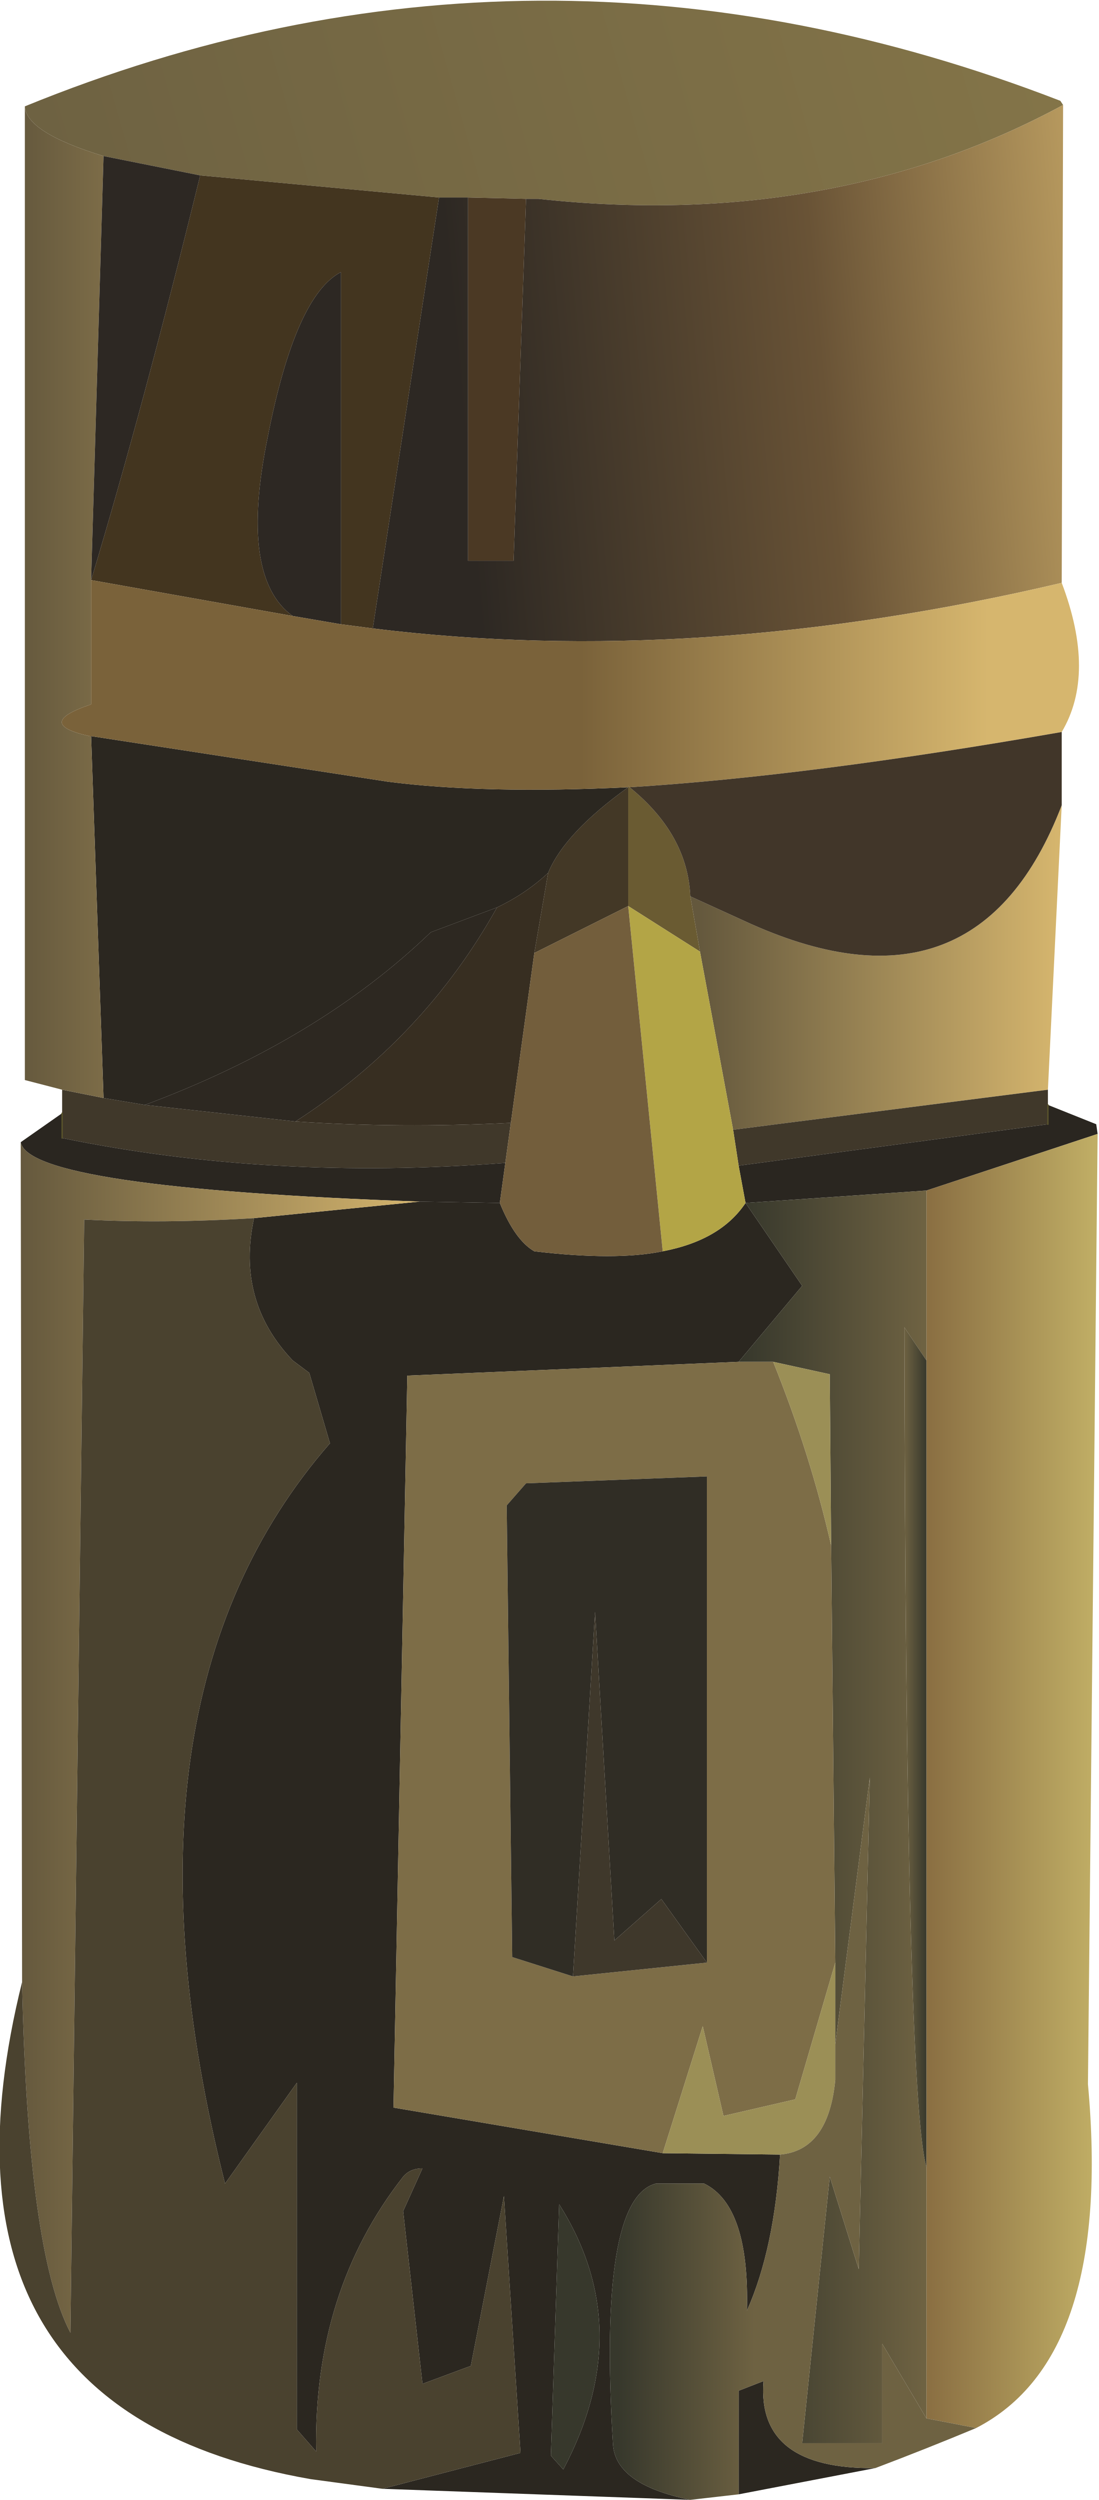
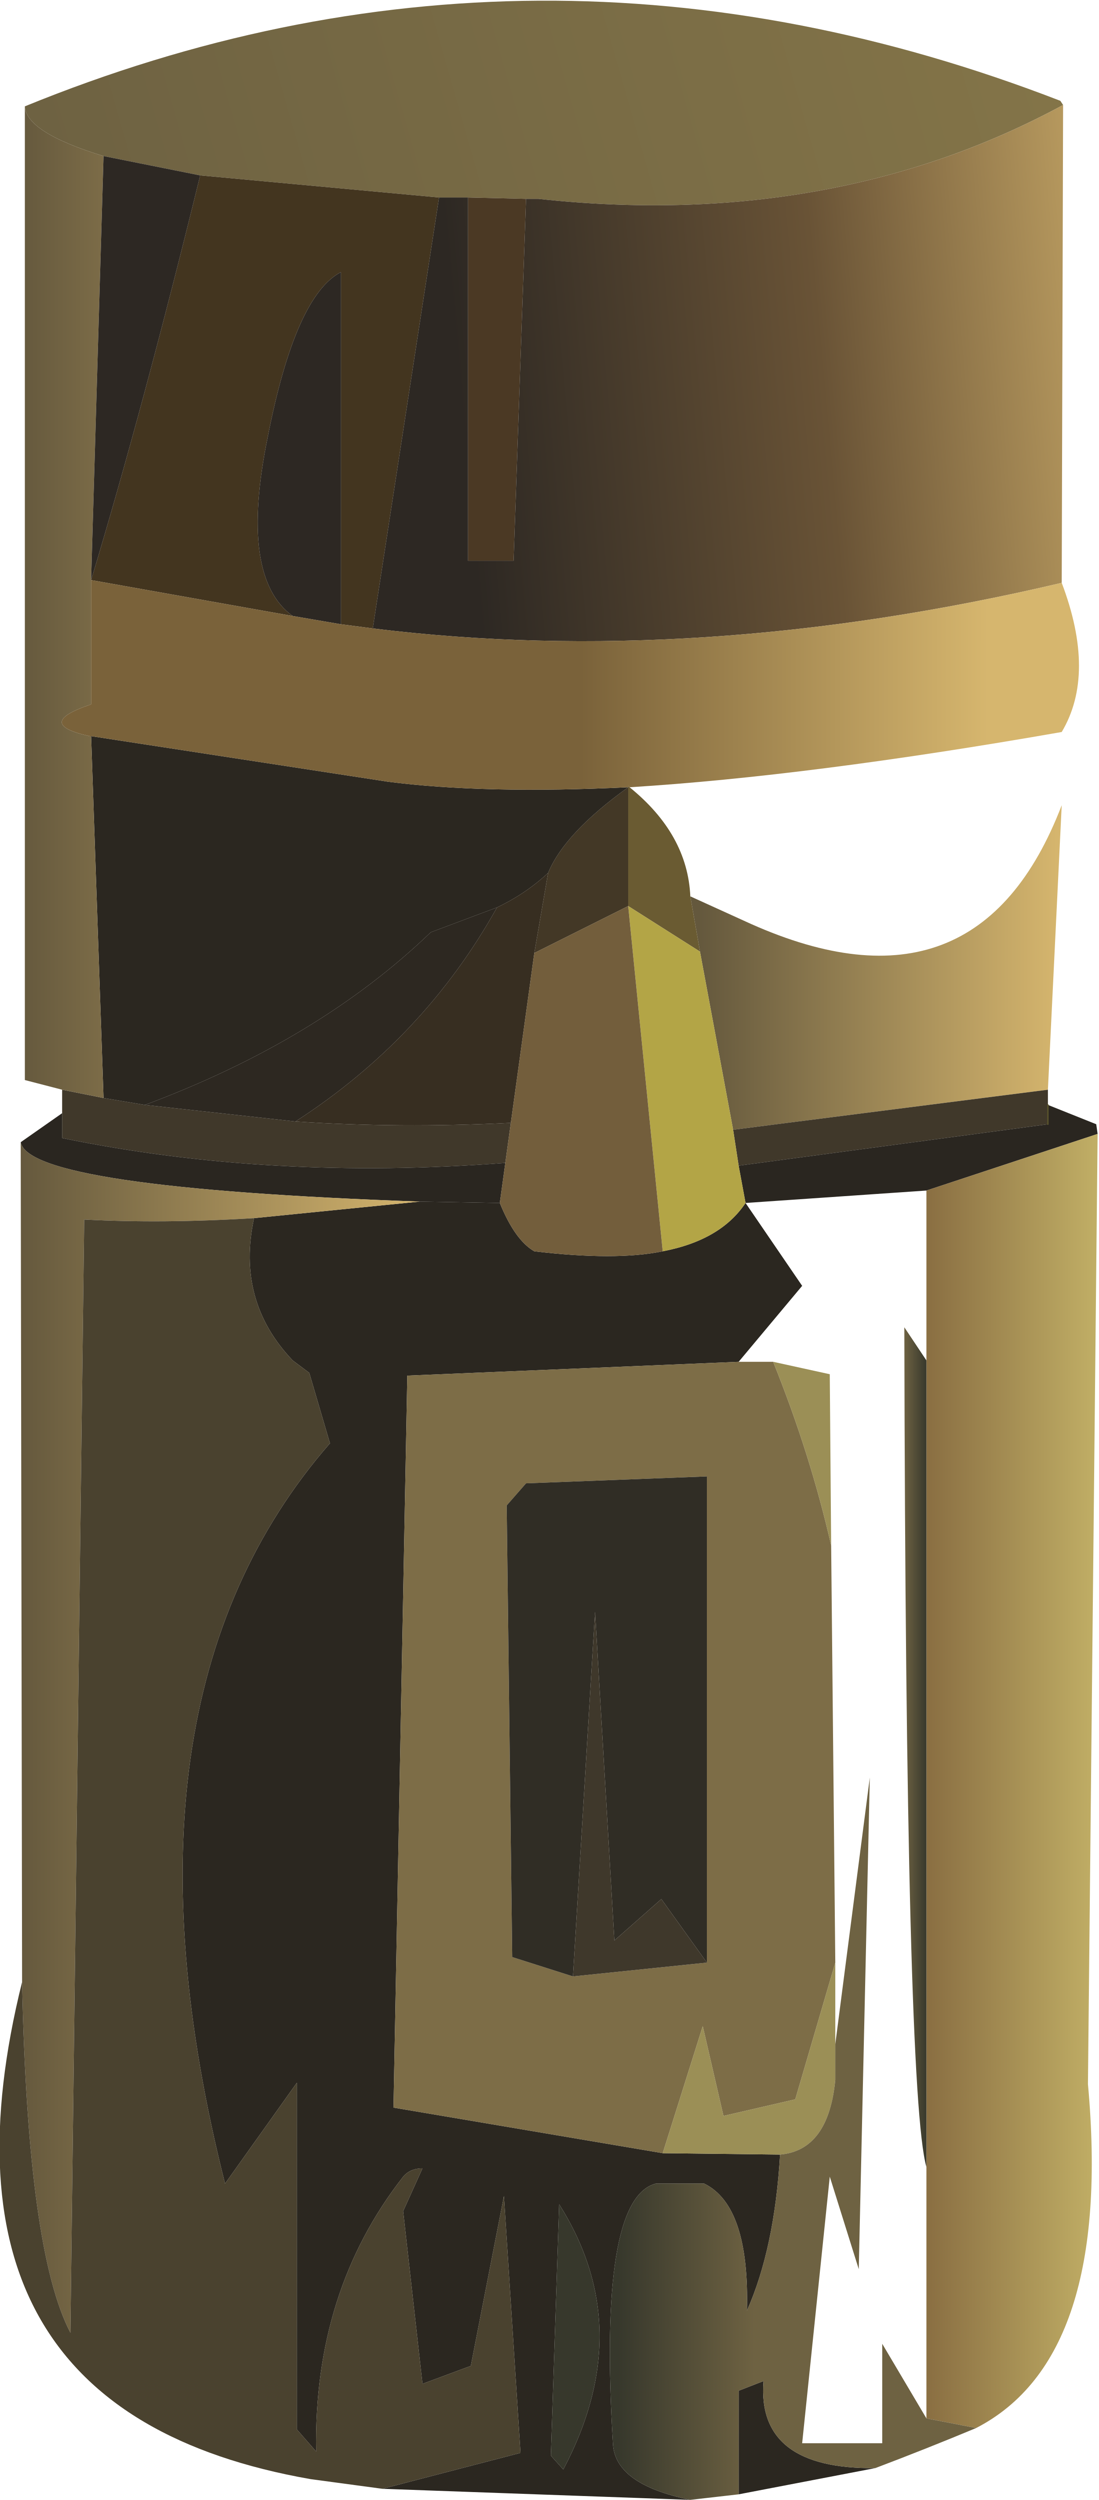
<svg xmlns="http://www.w3.org/2000/svg" height="90.5px" width="39.8px">
  <g transform="matrix(1.0, 0.0, 0.0, 1.0, 20.3, 45.5)">
    <path d="M-19.4 -41.65 Q-0.9 -49.2 18.1 -41.85 L18.2 -41.7 Q9.8 -37.15 -0.8 -38.3 L-1.25 -38.3 -3.35 -38.35 -4.4 -38.35 -13.05 -39.15 -16.55 -39.85 Q-19.35 -40.7 -19.4 -41.65" fill="url(#gradient0)" fill-rule="evenodd" stroke="none" />
    <path d="M18.15 -16.35 L17.65 -6.05 6.25 -4.6 5.05 -11.05 4.7 -13.05 6.9 -12.05 Q15.1 -8.4 18.15 -16.35" fill="url(#gradient1)" fill-rule="evenodd" stroke="none" />
    <path d="M4.7 -13.05 L5.05 -11.05 2.45 -12.7 2.45 -17.05 2.5 -17.0 Q4.6 -15.3 4.7 -13.05" fill="#6a5b32" fill-rule="evenodd" stroke="none" />
    <path d="M2.45 -17.05 L2.45 -12.7 -0.95 -11.0 -0.45 -13.9 Q0.15 -15.35 2.45 -17.0 L2.45 -17.05" fill="#433826" fill-rule="evenodd" stroke="none" />
    <path d="M17.65 -6.05 L17.65 -5.5 17.65 -4.8 6.45 -3.3 6.25 -4.6 17.65 -6.05 M-18.05 -5.2 L-18.05 -6.05 -16.55 -5.75 -15.05 -5.5 -9.6 -4.9 Q-5.85 -4.65 -1.8 -4.85 L-2.0 -3.4 Q-10.5 -2.75 -18.05 -4.3 L-18.05 -5.2" fill="#40382a" fill-rule="evenodd" stroke="none" />
    <path d="M11.4 43.85 L6.45 44.8 6.45 41.05 7.35 40.7 Q7.1 43.9 11.4 43.85 M4.7 45.0 L-6.45 44.6 -1.45 43.3 -2.05 34.0 -3.25 40.15 -5.0 40.8 -5.7 34.55 -5.0 33.0 Q-5.45 33.0 -5.7 33.3 -8.95 37.45 -8.85 43.25 L-9.55 42.45 -9.55 29.9 -12.15 33.55 Q-16.55 16.15 -8.35 6.75 L-9.1 4.2 -9.7 3.75 Q-11.75 1.6 -11.1 -1.4 L-5.1 -2.0 -2.2 -1.95 Q-1.65 -0.6 -0.95 -0.2 2.0 0.15 3.7 -0.2 5.8 -0.6 6.7 -1.95 L8.75 1.05 6.45 3.8 -5.55 4.3 -6.05 30.8 3.7 32.45 7.95 32.5 Q7.75 35.9 6.75 38.15 6.85 34.35 5.2 33.55 L3.45 33.55 Q1.35 34.1 1.9 43.0 2.0 44.45 4.7 45.0 M2.45 -17.0 Q0.15 -15.35 -0.45 -13.9 -1.25 -13.15 -2.3 -12.65 L-4.7 -11.75 Q-8.75 -7.85 -15.05 -5.5 L-16.55 -5.75 -17.0 -18.85 -6.25 -17.2 Q-2.75 -16.75 2.45 -17.0 M-0.05 34.3 L-0.35 43.4 0.1 43.9 Q2.8 38.8 -0.05 34.3" fill="#2b2720" fill-rule="evenodd" stroke="none" />
    <path d="M17.65 -5.5 L19.4 -4.8 19.45 -4.45 13.25 -2.4 6.7 -1.95 6.45 -3.3 17.65 -4.8 17.65 -5.5 M-19.55 -4.15 L-18.05 -5.2 -18.05 -4.3 Q-10.5 -2.75 -2.0 -3.4 L-2.2 -1.95 -5.1 -2.0 Q-19.25 -2.5 -19.55 -4.15" fill="#2a2620" fill-rule="evenodd" stroke="none" />
    <path d="M19.45 -4.45 L19.1 29.95 Q20.0 39.85 15.05 42.4 L13.25 42.05 13.25 32.95 13.25 3.75 13.25 -2.4 19.45 -4.45" fill="url(#gradient2)" fill-rule="evenodd" stroke="none" />
-     <path d="M6.7 -1.95 L13.25 -2.4 13.25 3.75 12.45 2.55 Q12.5 30.35 13.25 32.95 L13.25 42.05 11.65 39.35 11.65 42.95 8.75 42.95 9.75 33.3 10.8 36.65 11.2 18.85 9.95 28.5 9.95 25.55 9.8 10.45 9.75 4.25 7.7 3.8 6.45 3.8 8.75 1.05 6.7 -1.95" fill="url(#gradient3)" fill-rule="evenodd" stroke="none" />
    <path d="M5.3 25.55 L5.3 7.95 -1.25 8.2 -1.95 9.0 -1.75 25.35 0.45 26.05 5.3 25.55 M3.7 32.45 L-6.05 30.8 -5.55 4.3 6.45 3.8 7.7 3.8 Q9.05 7.15 9.8 10.45 L9.95 25.55 8.5 30.5 5.9 31.1 5.15 27.85 3.7 32.45" fill="#7d6d47" fill-rule="evenodd" stroke="none" />
    <path d="M7.7 3.8 L9.75 4.25 9.8 10.45 Q9.05 7.15 7.7 3.8 M9.95 25.55 L9.95 28.5 9.95 29.8 Q9.7 32.35 7.95 32.5 L3.7 32.45 5.15 27.85 5.9 31.1 8.5 30.5 9.95 25.55" fill="#9b8f56" fill-rule="evenodd" stroke="none" />
    <path d="M13.25 32.95 Q12.5 30.35 12.45 2.55 L13.25 3.75 13.25 32.95" fill="url(#gradient4)" fill-rule="evenodd" stroke="none" />
    <path d="M0.45 26.05 L-1.75 25.35 -1.95 9.0 -1.25 8.2 5.3 7.95 5.3 25.55 3.65 23.25 1.95 24.75 1.25 12.85 0.45 26.05" fill="#302d25" fill-rule="evenodd" stroke="none" />
    <path d="M5.3 25.55 L0.45 26.05 1.25 12.85 1.95 24.75 3.65 23.25 5.3 25.55" fill="#3f382b" fill-rule="evenodd" stroke="none" />
    <path d="M15.05 42.4 Q13.25 43.15 11.4 43.85 7.1 43.9 7.35 40.7 L6.45 41.05 6.45 44.8 4.7 45.0 Q2.0 44.45 1.9 43.0 1.35 34.1 3.45 33.55 L5.2 33.55 Q6.85 34.35 6.75 38.15 7.75 35.9 7.95 32.5 9.7 32.35 9.95 29.8 L9.95 28.5 11.2 18.85 10.8 36.65 9.75 33.3 8.75 42.95 11.65 42.95 11.65 39.35 13.25 42.05 15.05 42.4 M-0.05 34.3 Q2.8 38.8 0.1 43.9 L-0.35 43.4 -0.05 34.3" fill="url(#gradient5)" fill-rule="evenodd" stroke="none" />
    <path d="M-3.35 -38.35 L-1.25 -38.3 -1.7 -25.2 -3.35 -25.2 -3.35 -38.35" fill="#4b3924" fill-rule="evenodd" stroke="none" />
    <path d="M-19.5 26.25 L-19.55 -4.15 Q-19.25 -2.5 -5.1 -2.0 L-11.1 -1.4 Q-14.4 -1.2 -17.25 -1.35 L-17.75 38.95 Q-19.3 36.0 -19.5 26.25 M-18.05 -6.05 L-19.4 -6.4 -19.4 -41.65 Q-19.35 -40.7 -16.55 -39.85 L-17.0 -24.5 -17.0 -24.45 -17.0 -21.55 -17.0 -21.5 -17.0 -20.0 Q-19.1 -19.3 -17.05 -18.85 L-17.0 -18.85 -16.55 -5.75 -18.05 -6.05" fill="url(#gradient6)" fill-rule="evenodd" stroke="none" />
    <path d="M-6.45 44.6 L-9.05 44.25 Q-23.35 41.75 -19.5 26.25 -19.3 36.0 -17.75 38.95 L-17.25 -1.35 Q-14.4 -1.2 -11.1 -1.4 -11.75 1.6 -9.7 3.75 L-9.1 4.2 -8.35 6.75 Q-16.55 16.15 -12.15 33.55 L-9.55 29.9 -9.55 42.45 -8.85 43.25 Q-8.95 37.45 -5.7 33.3 -5.45 33.0 -5.0 33.0 L-5.7 34.55 -5.0 40.8 -3.25 40.15 -2.05 34.0 -1.45 43.3 -6.45 44.6" fill="#4a422f" fill-rule="evenodd" stroke="none" />
    <path d="M-13.05 -39.15 L-4.4 -38.35 -6.8 -22.75 -7.95 -22.9 -7.95 -35.65 Q-9.6 -34.8 -10.6 -29.7 -11.65 -24.6 -9.7 -23.2 L-17.0 -24.5 Q-15.1 -30.8 -13.05 -39.15" fill="#43351f" fill-rule="evenodd" stroke="none" />
    <path d="M-0.45 -13.9 L-0.95 -11.0 -1.8 -4.85 Q-5.85 -4.65 -9.6 -4.9 -4.95 -7.9 -2.3 -12.65 -1.25 -13.15 -0.45 -13.9" fill="#372e21" fill-rule="evenodd" stroke="none" />
    <path d="M-9.6 -4.9 L-15.05 -5.5 Q-8.75 -7.85 -4.7 -11.75 L-2.3 -12.65 Q-4.95 -7.9 -9.6 -4.9" fill="#2d2821" fill-rule="evenodd" stroke="none" />
    <path d="M18.2 -41.7 L18.15 -24.4 Q4.95 -21.3 -6.8 -22.75 L-4.4 -38.35 -3.35 -38.35 -3.35 -25.2 -1.7 -25.2 -1.25 -38.3 -0.8 -38.3 Q9.8 -37.15 18.2 -41.7 M18.15 -16.45 L18.15 -16.35 18.15 -16.45 M-16.55 -39.85 L-13.05 -39.15 Q-15.1 -30.8 -17.0 -24.5 L-16.55 -39.85 M-9.7 -23.2 Q-11.65 -24.6 -10.6 -29.7 -9.6 -34.8 -7.95 -35.65 L-7.95 -22.9 -9.7 -23.2 M-17.0 -21.55 L-17.0 -21.5 -17.0 -21.55" fill="url(#gradient7)" fill-rule="evenodd" stroke="none" />
    <path d="M18.15 -24.4 Q19.4 -21.1 18.15 -19.0 9.0 -17.4 2.5 -17.0 L2.45 -17.05 2.45 -17.0 Q-2.75 -16.75 -6.25 -17.2 L-17.0 -18.85 -17.05 -18.85 Q-19.1 -19.3 -17.0 -20.0 L-17.0 -21.5 -17.0 -21.55 -17.0 -24.45 -17.0 -24.5 -9.7 -23.2 -7.95 -22.9 -6.8 -22.75 Q4.95 -21.3 18.15 -24.4" fill="url(#gradient8)" fill-rule="evenodd" stroke="none" />
-     <path d="M18.15 -19.0 L18.15 -16.45 18.15 -16.35 Q15.1 -8.4 6.9 -12.05 L4.7 -13.05 Q4.6 -15.3 2.5 -17.0 9.0 -17.4 18.15 -19.0" fill="#413629" fill-rule="evenodd" stroke="none" />
    <path d="M5.05 -11.05 L6.25 -4.6 6.45 -3.3 6.7 -1.95 Q5.8 -0.6 3.7 -0.2 L2.45 -12.7 5.05 -11.05" fill="#b3a546" fill-rule="evenodd" stroke="none" />
    <path d="M-0.95 -11.0 L2.45 -12.7 3.7 -0.2 Q2.0 0.15 -0.95 -0.2 -1.65 -0.6 -2.2 -1.95 L-2.0 -3.4 -1.8 -4.85 -0.95 -11.0" fill="#735e3c" fill-rule="evenodd" stroke="none" />
-     <path d="M17.65 -4.8 L17.65 -5.5 M-18.05 -4.3 L-18.05 -5.2" fill="none" stroke="#59532b" stroke-linecap="round" stroke-linejoin="round" stroke-width="0.05" />
+     <path d="M17.65 -4.8 L17.65 -5.5 M-18.05 -4.3 " fill="none" stroke="#59532b" stroke-linecap="round" stroke-linejoin="round" stroke-width="0.05" />
  </g>
  <defs>
    <linearGradient gradientTransform="matrix(-0.021, 0.006, -0.002, -0.007, -0.6, -41.65)" gradientUnits="userSpaceOnUse" id="gradient0" spreadMethod="pad" x1="-819.2" x2="819.2">
      <stop offset="0.0" stop-color="#837448" />
      <stop offset="1.0" stop-color="#6e6242" />
    </linearGradient>
    <linearGradient gradientTransform="matrix(-0.008, 0.0, 0.0, -0.01, 11.55, -12.65)" gradientUnits="userSpaceOnUse" id="gradient1" spreadMethod="pad" x1="-819.2" x2="819.2">
      <stop offset="0.0" stop-color="#d6b66e" />
      <stop offset="1.0" stop-color="#64583d" />
    </linearGradient>
    <linearGradient gradientTransform="matrix(0.004, 0.0, 0.0, 0.029, 16.4, 18.95)" gradientUnits="userSpaceOnUse" id="gradient2" spreadMethod="pad" x1="-819.2" x2="819.2">
      <stop offset="0.043" stop-color="#8b7043" />
      <stop offset="1.0" stop-color="#c3b167" />
    </linearGradient>
    <linearGradient gradientTransform="matrix(0.004, 0.0, 0.0, 0.028, 9.85, 20.25)" gradientUnits="userSpaceOnUse" id="gradient3" spreadMethod="pad" x1="-819.2" x2="819.2">
      <stop offset="0.0" stop-color="#37382c" />
      <stop offset="1.0" stop-color="#6e6242" />
    </linearGradient>
    <linearGradient gradientTransform="matrix(-5.0E-4, 0.0, 0.0, -0.019, 12.85, 17.75)" gradientUnits="userSpaceOnUse" id="gradient4" spreadMethod="pad" x1="-819.2" x2="819.2">
      <stop offset="0.0" stop-color="#37382c" />
      <stop offset="1.0" stop-color="#6e6242" />
    </linearGradient>
    <linearGradient gradientTransform="matrix(0.003, 0.0, 0.0, 0.018, 4.55, 31.3)" gradientUnits="userSpaceOnUse" id="gradient5" spreadMethod="pad" x1="-819.2" x2="819.2">
      <stop offset="0.0" stop-color="#37382c" />
      <stop offset="1.0" stop-color="#6e6242" />
    </linearGradient>
    <linearGradient gradientTransform="matrix(-0.009, 0.0, 0.0, -0.026, -12.3, 17.4)" gradientUnits="userSpaceOnUse" id="gradient6" spreadMethod="pad" x1="-819.2" x2="819.2">
      <stop offset="0.0" stop-color="#d6b66e" />
      <stop offset="1.0" stop-color="#64583d" />
    </linearGradient>
    <linearGradient gradientTransform="matrix(-0.016, 0.002, -0.001, -0.011, 9.55, -31.7)" gradientUnits="userSpaceOnUse" id="gradient7" spreadMethod="pad" x1="-819.2" x2="819.2">
      <stop offset="0.075" stop-color="#c4a565" />
      <stop offset="0.502" stop-color="#695336" />
      <stop offset="1.0" stop-color="#2d2823" />
    </linearGradient>
    <linearGradient gradientTransform="matrix(0.009, 0.0, 0.0, 0.004, 8.1, -20.9)" gradientUnits="userSpaceOnUse" id="gradient8" spreadMethod="pad" x1="-819.2" x2="819.2">
      <stop offset="0.0" stop-color="#7a623a" />
      <stop offset="1.0" stop-color="#d6b66e" />
    </linearGradient>
  </defs>
</svg>